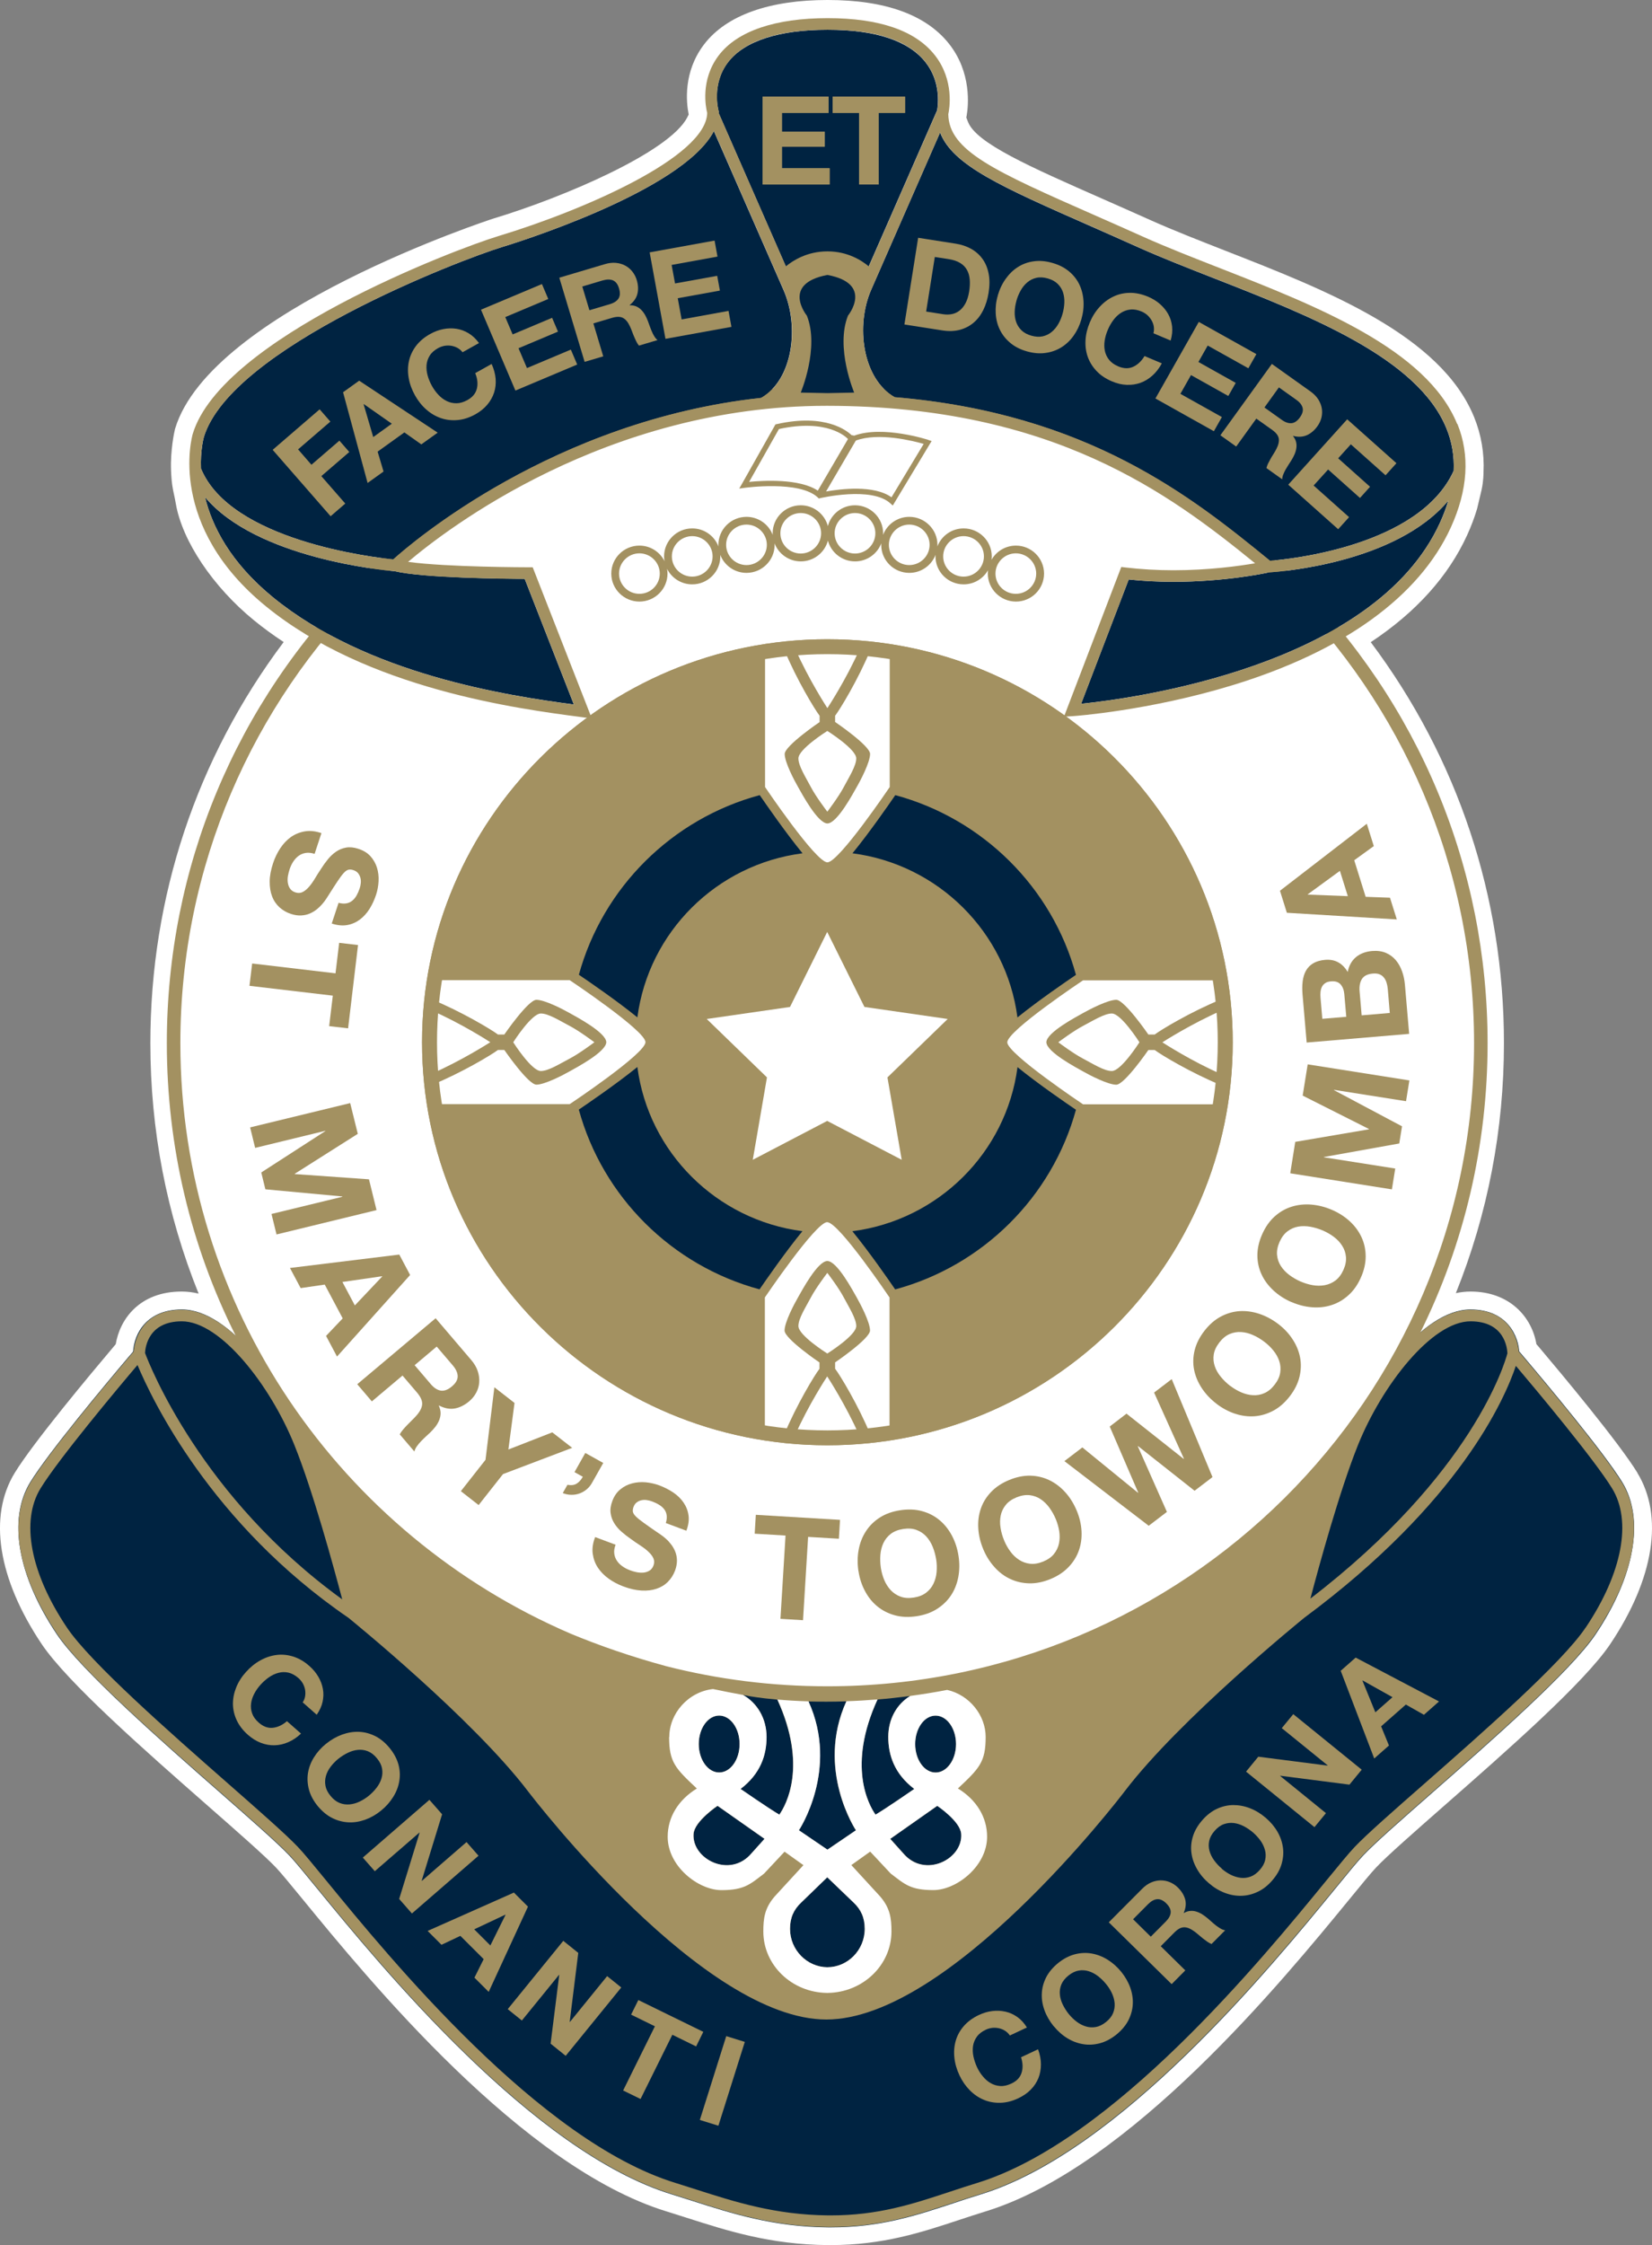
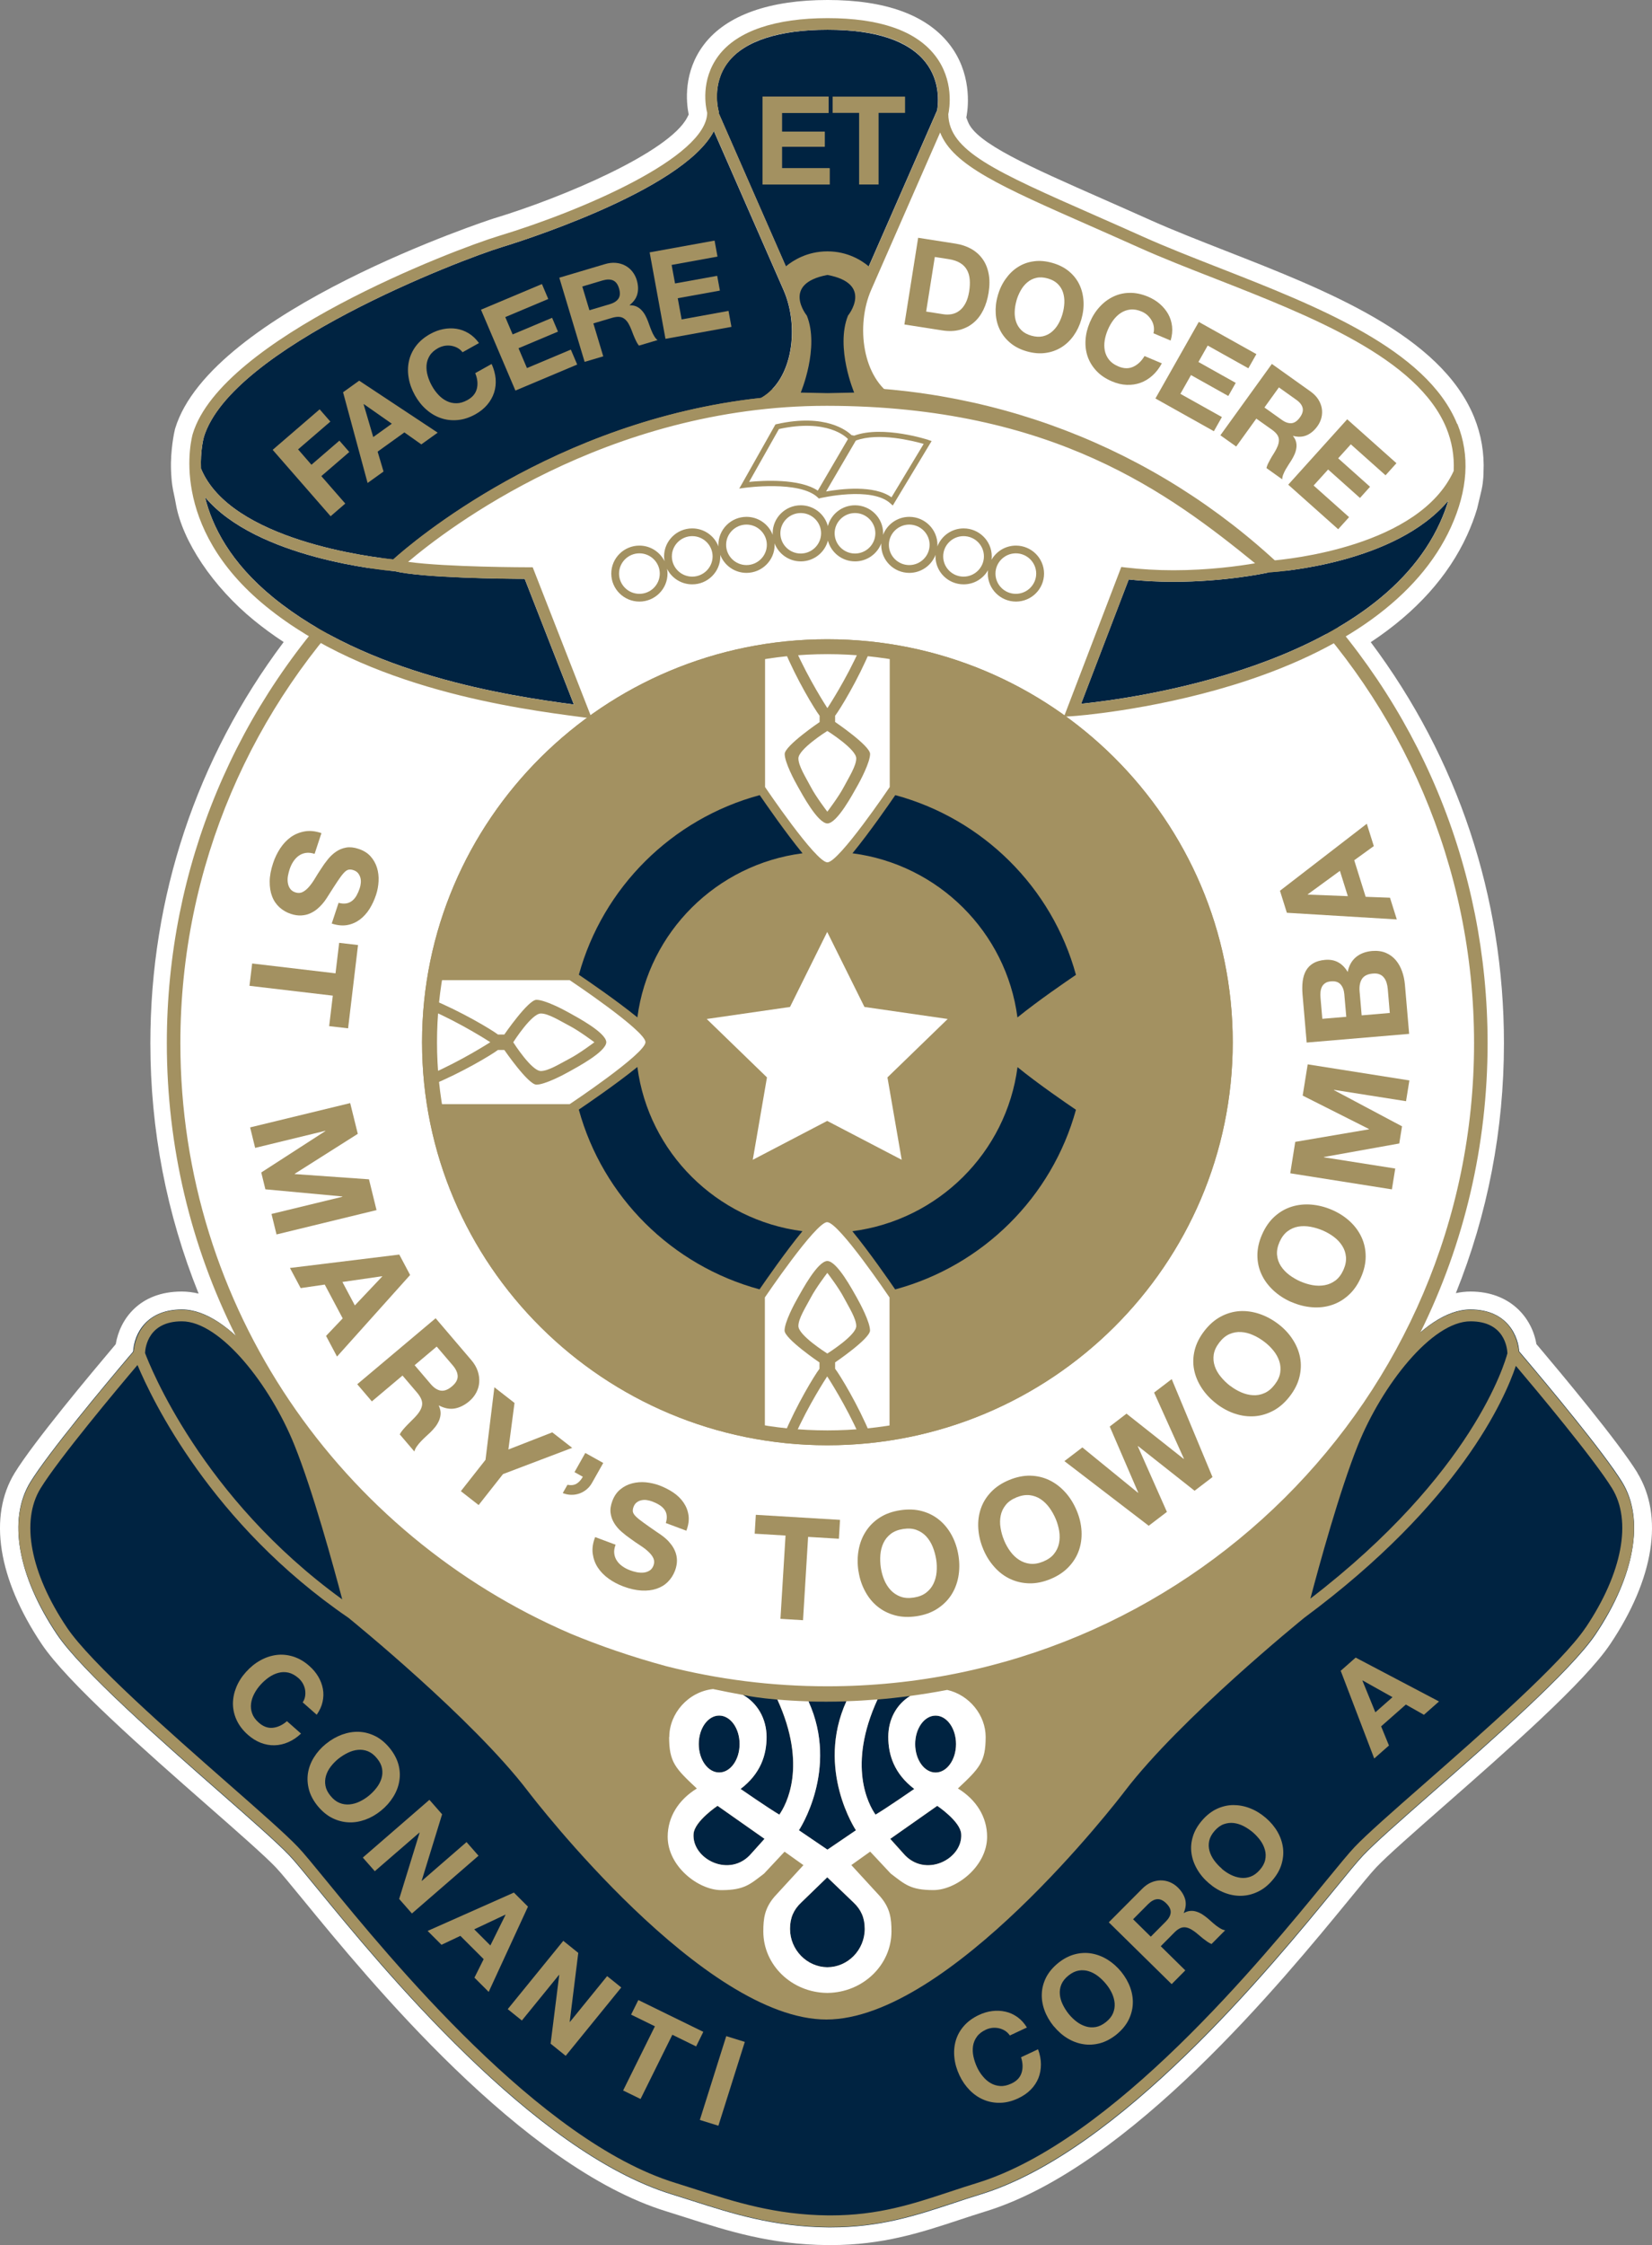
<svg xmlns="http://www.w3.org/2000/svg" height="142" viewBox="0 0 104.561 142" width="104.561">
  <rect x="0" y="0" width="104.561" height="142" fill="#808080" stroke="none" />
  <g transform="translate(-42.702)">
    <path d="m135.996 65.979c0 22.466-18.329 40.677-40.941 40.677s-40.941-18.211-40.941-40.677 18.329-40.677 40.941-40.677 40.941 18.211 40.941 40.677z" fill="#fff" />
    <path d="m146.34 93.152c-1.194-1.939-4.772-6.221-6.254-7.976l-.14-.162c-.277-1.672-1.66-3.325-4.173-3.325-.303 0-.614.034-.925.102 2.02-5.016 3.044-10.333 3.044-15.812 0-9.249-2.915-18.008-8.43-25.362 2.862-1.891 4.916-4.173 6.106-6.782.25-.55.459-1.1.626-1.661 0 0 .253-1.066.284-1.197.125-.561.121-1.108.121-1.108.057-1.205-.144-2.379-.595-3.487-2.119-5.192-9.343-8.021-15.718-10.513-1.69-.663-3.282-1.284-4.7-1.917-1.091-.49-2.111-.938-3.081-1.367-4.654-2.052-8.02-3.532-8.535-4.877l-.107-.275.027-.146c.102-.599.318-2.693-1.114-4.508-1.452-1.841-4.041-2.779-7.694-2.779-3.654 0-6.402.949-7.823 2.817-1.315 1.732-1.126 3.641-.967 4.428l-.094.185c-1.137 2.199-7.85 5.061-12.254 6.39-.178.053-17.901 5.844-20.156 13.285l-.011.038c-.046.166-.292 1.344-.251 2.561.031.847.106 1.193.194 1.596.034.159.072.332.11.558.409 2.368 2.357 5.268 4.961 7.388.58.471 1.19.919 1.865 1.363-5.519 7.355-8.437 16.117-8.437 25.37 0 5.49 1.027 10.815 3.055 15.842-.36-.087-.717-.132-1.069-.132-2.687 0-3.919 1.766-4.177 3.329l-.091.109c-1.493 1.766-5.102 6.078-6.299 8.025-1.691 2.749-1.073 6.699 1.705 10.838 1.634 2.432 6.554 6.751 10.511 10.223l.03.027c1.842 1.615 3.585 3.144 4.283 3.878.326.343.936 1.089 1.713 2.034 4.146 5.061 13.857 16.912 23.006 19.717.417.128.838.264 1.277.403 2.612.836 5.31 1.698 8.941 1.728h.167c3.317 0 5.746-.802 8.096-1.577l.057-.019c.549-.181 1.099-.362 1.66-.535 9.149-2.805 18.856-14.656 23.006-19.717.773-.945 1.384-1.691 1.71-2.034.697-.738 2.444-2.267 4.29-3.89l.03-.026c3.953-3.468 8.873-7.784 10.503-10.22 2.774-4.135 3.396-8.085 1.705-10.838z" fill="#fff" />
    <path d="m95.059 25.305c-22.612 0-40.941 18.211-40.941 40.677 0 22.467 18.329 40.677 40.941 40.677s40.941-18.21 40.941-40.677c0-22.466-18.329-40.677-40.941-40.677z" fill="#fff" />
    <path d="m120.726 65.922c0 14.076-11.484 25.49-25.656 25.49-14.171 0-25.655-11.414-25.655-25.49s11.488-25.49 25.655-25.49c14.168 0 25.656 11.414 25.656 25.49z" fill="#a39161" />
    <path d="m124.906 100.921c.52-1.959 1.85-6.839 3.044-9.803 1.387-3.445 4.73-8.295 7.823-8.295 2.361 0 3.055 1.728 3.089 2.749v.109l-.023.105c-.205.787-2.308 7.912-12.739 15.922l-1.762 1.351.565-2.138z" fill="#002341" />
    <path d="m63.915 101.772c-9.066-6.56-12.394-14.992-12.746-15.933l-.053-.143.007-.154c.065-1.254.91-2.719 3.089-2.719 3.093 0 6.436 4.85 7.823 8.295 1.198 2.979 2.54 7.886 3.059 9.855l.538 2.041z" fill="#002341" />
    <path d="m95.123 140.878c-3.46-.03-6.075-.866-8.603-1.675-.436-.14-.864-.275-1.289-.407-8.82-2.704-18.378-14.37-22.46-19.352-.789-.964-1.41-1.725-1.767-2.097-.739-.776-2.422-2.256-4.373-3.966-3.715-3.257-8.778-7.704-10.332-10.016-2.483-3.698-3.112-7.295-1.68-9.622 1.157-1.879 4.719-6.142 6.197-7.889l.804-.945.477 1.145c.922 2.206 4.594 9.851 13.084 15.657l.027.019.022.019c.323.264 7.948 6.462 11.477 11.082 3.737 4.896 12.371 14.156 18.291 14.156 5.921 0 14.555-9.26 18.292-14.156 3.506-4.594 11.154-10.822 11.48-11.086 9.782-7.245 12.542-13.763 13.152-15.59l.428-1.276.872 1.028c1.467 1.732 5.003 5.965 6.155 7.836 1.429 2.324.804 5.92-1.679 9.622-1.55 2.312-6.614 6.755-10.313 9.997-1.971 1.729-3.657 3.209-4.393 3.985-.356.372-.978 1.133-1.766 2.097-4.082 4.982-13.641 16.648-22.46 19.352-.596.181-1.172.373-1.725.557-2.384.787-4.624 1.525-7.747 1.525h-.163z" fill="#002341" />
    <path d="m145.351 93.754c-1.334-2.169-5.837-7.467-6.515-8.261-.053-.573-.432-2.652-3.059-2.652-1.042 0-2.134.554-3.18 1.446 2.786-5.625 4.26-11.854 4.26-18.308 0-11.094-4.347-21.521-12.242-29.365s-18.39-12.163-29.556-12.163c-11.165 0-21.661 4.319-29.555 12.163-7.895 7.844-12.243 18.271-12.243 29.365 0 6.529 1.509 12.829 4.359 18.504-1.114-1.009-2.289-1.642-3.407-1.642-2.631 0-3.006 2.075-3.059 2.652-.678.794-5.181 6.092-6.515 8.261-1.448 2.35-.834 5.849 1.679 9.595 1.55 2.313 6.417 6.583 10.328 10.013 1.956 1.714 3.642 3.194 4.378 3.969.352.369.977 1.13 1.766 2.098 4.078 4.978 13.633 16.64 22.445 19.344.428.132.857.268 1.289.407 2.528.81 5.139 1.646 8.596 1.676h.167c3.119 0 5.355-.738 7.724-1.522.565-.184 1.145-.376 1.744-.561 8.812-2.704 18.367-14.366 22.449-19.344.792-.968 1.417-1.729 1.766-2.098.735-.772 2.422-2.255 4.377-3.969 3.912-3.43 8.775-7.7 10.329-10.013 2.513-3.746 3.127-7.245 1.679-9.595zm-9.574-10.182c2.157 0 2.32 1.691 2.335 2.022-.156.588-2.176 7.611-12.47 15.515.546-2.068 1.846-6.816 3.013-9.716 1.516-3.762 4.67-7.821 7.122-7.821zm-40.718-58.27c22.612 0 40.942 18.211 40.942 40.677s-18.33 40.677-40.942 40.677c-3.513 0-6.924-.441-10.18-1.269-2.195-.595-4.211-1.292-6.053-2.056-14.535-6.244-24.708-20.618-24.708-37.352 0-22.466 18.329-40.677 40.941-40.677zm-40.846 58.27c2.452 0 5.605 4.059 7.121 7.821 1.179 2.922 2.491 7.728 3.029 9.765-8.926-6.455-12.197-14.826-12.481-15.583.019-.38.223-2.003 2.331-2.003zm88.849 19.371c-1.497 2.233-6.531 6.646-10.203 9.87-1.968 1.724-3.666 3.215-4.424 4.014-.367.388-.97 1.122-1.804 2.139-4.036 4.929-13.493 16.471-22.093 19.107-.606.184-1.19.38-1.754.565-2.312.764-4.492 1.483-7.494 1.483h-.159c-3.343-.03-5.901-.847-8.376-1.641-.436-.14-.868-.279-1.296-.411-8.6-2.636-18.057-14.178-22.093-19.107-.834-1.017-1.433-1.751-1.804-2.139-.758-.798-2.456-2.289-4.423-4.014-3.673-3.224-8.703-7.637-10.203-9.87-2.316-3.449-2.938-6.741-1.664-8.808 1.156-1.879 4.9-6.345 6.132-7.795.914 2.18 4.658 10.043 13.353 15.989.254.207 7.872 6.394 11.351 10.955.452.591 11.128 14.452 18.898 14.452s18.447-13.861 18.894-14.452c3.498-4.583 11.185-10.819 11.356-10.959 9.839-7.283 12.693-13.85 13.39-15.932 1.274 1.502 4.943 5.885 6.087 7.742 1.274 2.067.648 5.362-1.664 8.808z" fill="#a39161" />
    <path d="m95.059 58.944 2.357 4.745 5.269.761-3.813 3.694.902 5.212-4.715-2.459-4.711 2.459.898-5.212-3.813-3.694 5.272-.761z" fill="#fff" />
    <path d="m101.919 112.108c.713 0 1.293-.806 1.293-1.8s-.58-1.8-1.293-1.8c-.712 0-1.292.806-1.292 1.8s.58 1.8 1.292 1.8z" fill="#002341" />
    <path d="m91.216 109.864c0 1.152-.379 2.323-1.645 3.287 0 0 1.751 1.213 2.452 1.627.436-.617 1.797-3.088-.121-7.279-1.126-.098-1.759-.218-1.759-.218-.144-.023-.28-.049-.424-.076.909.509 1.493 1.465 1.493 2.659z" fill="#002341" />
    <path d="m103.541 115.983c-.06-.794-1.516-1.766-1.516-1.766l-2.971 2.086.822.915c1.361 1.616 3.794.366 3.669-1.239z" fill="#002341" />
    <path d="m93.266 115.768 1.789 1.217h.031l1.788-1.217s-2.565-3.848-.602-8.16c-.883.03-1.687.027-2.403.008 1.959 4.308-.607 8.152-.607 8.152z" fill="#002341" />
    <path d="m98.117 114.778c.702-.414 2.453-1.627 2.453-1.627-1.262-.964-1.645-2.135-1.645-3.287s.538-2.075 1.387-2.595c-.716.094-1.41.17-2.069.223-1.926 4.194-.561 6.669-.126 7.286z" fill="#002341" />
    <path d="m92.705 121.997c0 1.333 1.073 2.421 2.365 2.429 1.293-.004 2.365-1.092 2.365-2.429 0-.7-.235-1.216-.697-1.653l-1.675-1.608-1.66 1.608c-.459.437-.698.953-.698 1.653z" fill="#002341" />
    <path d="m86.603 115.983c-.129 1.604 2.308 2.851 3.669 1.239l.822-.915-2.971-2.086s-1.456.971-1.516 1.766z" fill="#002341" />
    <path d="m88.221 112.108c.713 0 1.293-.806 1.293-1.8s-.58-1.8-1.293-1.8c-.712 0-1.292.806-1.292 1.8s.58 1.8 1.292 1.8z" fill="#002341" />
    <path d="m85.053 109.864c0 1.593.394 1.984 1.755 3.257-1.168.716-1.846 1.808-1.846 3.054 0 1.868 1.941 3.374 3.4 3.374s1.819-.376 2.698-1.043l1.3-1.389 1.194.851-1.819 1.98c-.641.742-.72 1.394-.72 2.215 0 2.124 1.796 3.856 4.025 3.886h.03.031c2.224-.034 4.025-1.766 4.025-3.89 0-.821-.08-1.472-.72-2.214l-1.82-1.981 1.194-.851 1.3 1.389c.883.671 1.24 1.044 2.699 1.044s3.4-1.507 3.4-3.374c0-1.247-.679-2.339-1.846-3.054 1.357-1.273 1.755-1.669 1.755-3.258 0-1.371-1.027-2.655-2.434-2.975-.807.155-1.588.279-2.342.381-.845.519-1.387 1.449-1.387 2.594s.379 2.324 1.645 3.288c0 0-1.751 1.212-2.452 1.626-.436-.617-1.801-3.091.125-7.286-.69.056-1.35.094-1.968.113-1.963 4.312.603 8.16.603 8.16l-1.789 1.216h-.03l-1.789-1.216s2.566-3.845.606-8.153c-.761-.022-1.421-.064-1.967-.113 1.918 4.192.557 6.658.122 7.279-.702-.414-2.453-1.626-2.453-1.626 1.262-.964 1.645-2.135 1.645-3.288 0-1.152-.587-2.15-1.493-2.658-.648-.117-1.277-.241-1.899-.373-1.577.177-2.767 1.551-2.767 3.031zm16.866-1.352c.713 0 1.293.806 1.293 1.8s-.58 1.8-1.293 1.8c-.712 0-1.292-.806-1.292-1.8s.58-1.8 1.292-1.8zm.102 5.705s1.456.972 1.516 1.766c.129 1.604-2.304 2.851-3.668 1.239l-.823-.915 2.972-2.086zm-6.958 4.519 1.675 1.608c.459.437.697.953.697 1.653 0 1.337-1.072 2.425-2.365 2.429-1.288-.008-2.365-1.096-2.365-2.429 0-.7.235-1.216.698-1.653zm-3.972-2.433-.823.915c-1.36 1.616-3.794.366-3.669-1.239.065-.794 1.516-1.766 1.516-1.766l2.972 2.087zm-2.87-7.795c.713 0 1.293.806 1.293 1.8s-.58 1.8-1.293 1.8c-.712 0-1.292-.806-1.292-1.8s.58-1.8 1.292-1.8z" fill="#fff" />
    <path d="m67.66 36.124c-.644-.052-8.736-.802-11.985-4.688.451 1.849 1.604 4.142 4.317 6.353 5.962 4.858 14.744 6.202 19.031 6.77l-3.112-7.949c-1.224-.004-6.44-.053-8.251-.489z" fill="#002341" />
    <path d="m134.374 31.658c-3.339 3.988-10.756 4.508-11.355 4.545-.307.068-2.828.595-6.053.595-.974 0-1.922-.049-2.824-.146l-3.013 7.862c3.18-.324 18.553-2.334 22.715-11.455.216-.478.394-.945.526-1.397z" fill="#002341" />
-     <path d="m102.203 8.379-4.362 9.949c-.993 2.263-.561 5.622 1.486 6.793 12.242 1.028 18.829 6.326 23.76 10.348 1.171-.09 9.449-.907 11.621-5.686.045-.938-.106-1.834-.459-2.693-1.812-4.443-8.638-7.113-14.66-9.47-1.71-.671-3.328-1.303-4.78-1.951-1.099-.493-2.122-.945-3.07-1.363-5.677-2.5-8.74-3.852-9.536-5.924z" fill="#002341" />
    <path d="m55.603 27.652c-.022.079-.223.828-.182 1.98 1.869 4.557 10.867 5.622 12.167 5.75 1.148-1.035 10.169-8.789 23.283-10.216 2.027-1.148 2.429-4.522 1.429-6.808l-4.416-10.07c-1.986 3.845-12.879 7.178-13.391 7.332-2.607.791-17.173 6.357-18.893 12.032z" fill="#002341" />
    <path d="m98.049 25.031c-1.584-1.702-1.838-4.813-.883-6.993l4.852-11.064c.068-.41.219-1.826-.736-3.035-1.076-1.363-3.161-2.056-6.2-2.056-3.04 0-5.265.697-6.311 2.067-1.054 1.386-.599 3.028-.595 3.047l.015.045v.049.071l4.779 10.902c.963 2.196.785 5.268-.784 6.982.921-.068 1.861-.106 2.824-.106h.049c1.035 0 2.028.034 2.99.091z" fill="#002341" />
    <path d="m134.931 26.815c-1.929-4.733-8.91-7.467-15.069-9.877-1.702-.667-3.309-1.295-4.749-1.939-1.099-.494-2.127-.946-3.074-1.364-6.36-2.801-9.282-4.089-9.316-6.412.072-.328.394-2.143-.849-3.728-1.221-1.556-3.506-2.347-6.789-2.347-3.282 0-5.715.799-6.901 2.369-1.168 1.548-.808 3.288-.721 3.623-.049 2.798-7.891 6.179-13.178 7.78-2.824.854-17.548 6.462-19.383 12.521-.068.233-1.603 5.829 4.632 10.909 6.424 5.234 15.949 6.48 20.012 7.011l.614.079-3.741-9.56h-.25c-.057 0-5.212-.004-7.637-.343 2.414-2.049 12.549-9.87 26.485-9.87h.049c14.331.019 21.722 5.614 27.074 9.96-1.009.173-2.926.441-5.163.441-1.049 0-2.065-.061-3.02-.173l-.285-.034-3.627 9.47.573-.037c.045 0 4.809-.339 10.093-1.955 7.042-2.154 11.821-5.607 13.819-9.979 1.08-2.368 1.22-4.571.417-6.545zm-46.152-22.865c1.042-1.371 3.164-2.067 6.31-2.067s5.128.693 6.201 2.056c.955 1.209.807 2.625.735 3.035l-4.332 9.877c-.443-.372-1.334-.952-2.619-.952s-2.179.576-2.63.945l-4.245-9.682c0-.022 0-.045 0-.071v-.049l-.015-.045c-.004-.015-.459-1.661.595-3.047zm-12.864 32.664 3.112 7.949c-4.287-.569-13.065-1.913-19.031-6.771-2.714-2.21-3.866-4.503-4.317-6.352 3.248 3.882 11.34 4.631 11.985 4.688 1.811.437 7.023.486 8.251.49zm14.96-11.448c-13.118 1.427-22.135 9.181-23.283 10.216-1.3-.131-10.298-1.197-12.167-5.75-.045-1.152.159-1.902.182-1.981 1.721-5.671 16.283-11.24 18.894-12.031.508-.154 11.401-3.491 13.391-7.332l4.415 10.07c1.001 2.285.599 5.663-1.429 6.808zm42.972 7.893c-4.161 9.121-19.534 11.135-22.714 11.455l3.013-7.863c.902.098 1.85.147 2.824.147 3.229 0 5.746-.527 6.053-.595.595-.034 8.016-.557 11.355-4.545-.136.456-.311.919-.527 1.397zm.865-3.276c-2.172 4.775-10.45 5.596-11.621 5.686-4.931-4.022-11.518-9.316-23.761-10.348-2.046-1.168-2.478-4.53-1.485-6.793l4.362-9.949c.8 2.074 3.859 3.423 9.536 5.923.948.418 1.971.87 3.07 1.363 1.456.652 3.07 1.284 4.78 1.951 6.022 2.357 12.844 5.027 14.66 9.471.349.862.5 1.754.459 2.692z" fill="#a39161" />
    <path d="m93.384 24.831s1.201-2.839.386-4.869c0 0-1.648-2.018 1.304-2.572 2.949.554 1.3 2.572 1.3 2.572-.811 2.03.391 4.869.391 4.869l-1.691.034z" fill="#002341" />
    <path d="m101.468 27.825s-2.873-.942-4.7-.271l-.174-.034c-.246-.245-1.618-1.397-4.738-.693l-.076.019-.034.064-2.084 3.694-.171.297.337-.045s3.48-.489 4.636.61l.064.064.088-.023s3.236-.764 4.438.328l.155.14.106-.177 2.244-3.725.11-.177-.205-.067zm-11.351 2.654 1.887-3.343c3.059-.667 4.253.504 4.37.632l-1.91 3.265c-1.156-.779-3.483-.64-4.347-.554zm9.013.976c-1.1-.795-3.222-.531-4.143-.369l1.884-3.22c1.436-.535 3.619.019 4.294.211l-2.035 3.374z" fill="#a39161" />
    <path d="m107.006 34.509c-.664 0-1.24.361-1.547.896.008-.072.015-.143.015-.215 0-.975-.799-1.769-1.781-1.769-.758 0-1.406.474-1.66 1.141 0-.034.004-.068.004-.102 0-.975-.8-1.77-1.782-1.77-.758 0-1.406.474-1.66 1.141 0-.034.004-.068.004-.102 0-.975-.8-1.77-1.781-1.77-.823 0-1.517.558-1.717 1.315-.201-.757-.895-1.315-1.717-1.315-.982 0-1.778.795-1.778 1.77 0 .034 0 .068.004.102-.254-.667-.902-1.141-1.66-1.141-.982 0-1.778.795-1.778 1.77 0 .034 0 .068.004.102-.254-.667-.902-1.141-1.66-1.141-.982 0-1.782.794-1.782 1.769 0 .106.012.208.031.305-.292-.583-.895-.986-1.592-.986-.982 0-1.781.794-1.781 1.77 0 .975.799 1.77 1.781 1.77s1.778-.795 1.778-1.77c0-.106-.012-.207-.031-.305.292.583.895.986 1.596.986.981 0 1.777-.794 1.777-1.766 0-.034 0-.068-.003-.101.254.666.902 1.141 1.66 1.141.981 0 1.781-.795 1.781-1.767 0-.033 0-.067-.004-.101.254.666.902 1.141 1.66 1.141.823 0 1.516-.558 1.717-1.314.201.756.895 1.314 1.717 1.314.758 0 1.406-.475 1.66-1.141 0 .034-.003.068-.003.101 0 .976.799 1.767 1.777 1.767.758 0 1.406-.475 1.66-1.141 0 .033-.003.067-.003.101 0 .976.799 1.766 1.781 1.766.663 0 1.239-.361 1.546-.896-.007.072-.015.143-.015.215 0 .975.8 1.77 1.782 1.77.981 0 1.777-.795 1.777-1.77 0-.976-.8-1.77-1.777-1.77zm-23.833 3.05c-.713 0-1.289-.576-1.289-1.28s.58-1.281 1.289-1.281 1.289.577 1.289 1.281-.58 1.28-1.289 1.28zm3.343-1.088c-.713 0-1.289-.576-1.289-1.281 0-.704.58-1.28 1.289-1.28s1.289.576 1.289 1.28c0 .705-.58 1.281-1.289 1.281zm3.434-.731c-.709 0-1.289-.576-1.289-1.28s.58-1.28 1.289-1.28c.708 0 1.288.576 1.288 1.28s-.58 1.28-1.288 1.28zm3.434-.73c-.713 0-1.289-.576-1.289-1.281 0-.704.58-1.28 1.289-1.28.708 0 1.288.576 1.288 1.28 0 .705-.58 1.281-1.288 1.281zm3.434 0c-.709 0-1.289-.576-1.289-1.281 0-.704.58-1.28 1.289-1.28.708 0 1.288.576 1.288 1.28 0 .705-.58 1.281-1.288 1.281zm3.433.73c-.708 0-1.288-.576-1.288-1.28s.58-1.28 1.288-1.28c.709 0 1.289.576 1.289 1.28s-.58 1.28-1.289 1.28zm3.438.731c-.712 0-1.289-.576-1.289-1.281 0-.704.577-1.28 1.289-1.28.713 0 1.289.576 1.289 1.28 0 .705-.58 1.281-1.289 1.281zm3.309 1.088c-.713 0-1.289-.576-1.289-1.28s.58-1.281 1.289-1.281 1.289.577 1.289 1.281-.58 1.28-1.289 1.28z" fill="#a39161" />
    <path d="m79.341 61.652c.561.38 2.377 1.619 3.703 2.696.709-5.4 5.014-9.678 10.453-10.378-1.084-1.322-2.331-3.129-2.71-3.679-5.556 1.498-9.93 5.844-11.446 11.361z" fill="#002341" />
    <path d="m107.1 64.352c1.327-1.077 3.146-2.316 3.703-2.693-1.508-5.52-5.878-9.866-11.435-11.368-.382.557-1.629 2.361-2.71 3.679 5.435.704 9.737 4.982 10.442 10.382z" fill="#002341" />
    <path d="m83.04 67.489c-1.326 1.073-3.146 2.316-3.703 2.692 1.513 5.521 5.883 9.866 11.439 11.369.383-.554 1.63-2.361 2.714-3.679-5.435-.704-9.741-4.982-10.446-10.382z" fill="#002341" />
    <path d="m96.651 77.874c1.08 1.318 2.331 3.126 2.71 3.68 5.552-1.499 9.926-5.845 11.442-11.362-.561-.38-2.376-1.619-3.699-2.696-.709 5.4-5.014 9.674-10.45 10.378z" fill="#002341" />
    <path d="m91.125 41.155v.015 8.609s3.21 4.759 3.945 4.763c.728 0 3.946-4.763 3.946-4.763v-8.627s-3.214-.189-3.946-.189c-.731 0-3.945.189-3.945.189z" fill="#fff" />
    <path d="m95.059 77.298c-.724 0-3.946 4.764-3.946 4.764v8.627s3.214.188 3.946.188c.731 0 3.945-.188 3.945-.188v-.015-8.608s-3.21-4.764-3.945-4.764z" fill="#fff" />
    <path d="m78.761 61.995h-8.683s-.19 3.193-.19 3.92c0 .726.19 3.92.19 3.92h.019 8.664s4.795-3.19 4.795-3.92c0-.723-4.795-3.92-4.795-3.92z" fill="#fff" />
-     <path d="m119.93 62.006h-.015-8.665s-4.794 3.189-4.794 3.92c0 .719 4.794 3.92 4.794 3.92h8.684s.189-3.193.189-3.92-.189-3.92-.189-3.92z" fill="#fff" />
    <g fill="#a39161">
      <path d="m95.559 45.67v-.399c.307-.399 1.471-2.305 2.244-4.184l-.69-.037c-.853 1.928-1.982 3.645-2.043 3.739-.06-.094-1.178-1.811-2.031-3.739l-.701.037c.773 1.879 1.933 3.785 2.24 4.184v.399s-2.21 1.499-2.21 2.019c0 .519.599 1.66.849 2.093.246.43 1.228 2.275 1.85 2.301h.007.004c.621-.026 1.603-1.875 1.849-2.304.251-.433.846-1.574.846-2.094s-2.21-2.018-2.21-2.018zm.546 4.116c-.315.595-.978 1.473-1.038 1.552-.061-.079-.728-.957-1.039-1.552-.33-.625-.796-1.352-.792-1.822.007-.58 1.759-1.687 1.831-1.733.072.046 1.823 1.153 1.83 1.733.004.47-.462 1.197-.792 1.822z" />
      <path d="m97.799 90.753c-.773-1.879-1.933-3.784-2.24-4.183v-.4s2.21-1.498 2.21-2.018-.599-1.661-.845-2.094c-.247-.429-1.228-2.278-1.85-2.301 0 0-.004 0-.008 0 0 0 0 0-.007 0-.622.027-1.603 1.876-1.85 2.305-.25.433-.849 1.574-.849 2.094 0 .519 2.21 2.018 2.21 2.018v.399c-.307.399-1.467 2.305-2.244 4.184l.69.038c.853-1.928 1.982-3.646 2.043-3.74.06.094 1.179 1.812 2.031 3.74l.702-.038zm-4.563-6.876c-.008-.471.462-1.197.792-1.819.314-.595.978-1.472 1.038-1.551.061.079.728.956 1.039 1.551.33.622.796 1.352.792 1.819-.007.58-1.759 1.687-1.831 1.732-.072-.045-1.823-1.152-1.83-1.732z" />
      <path d="m81.077 65.915c-.027-.618-1.884-1.593-2.316-1.838-.436-.249-1.584-.84-2.107-.84s-2.032 2.196-2.032 2.196h-.401c-.402-.305-2.32-1.458-4.211-2.23l-.038.686c1.94.847 3.669 1.969 3.763 2.029-.094.061-1.823 1.168-3.763 2.019l.038.696c1.891-.768 3.809-1.92 4.211-2.225h.401s1.509 2.195 2.032 2.195 1.671-.595 2.107-.843c.432-.245 2.289-1.22 2.316-1.838 0 0 0-.004 0-.007zm-4.146 1.826c-.584-.007-1.698-1.747-1.744-1.819.046-.071 1.16-1.811 1.744-1.819.473-.007 1.205.46 1.83.787.599.313 1.482.972 1.562 1.032-.08.06-.963.719-1.562 1.032-.625.328-1.36.791-1.83.787z" />
      <path d="m120.036 63.904-.038-.697c-1.891.768-3.809 1.921-4.211 2.226h-.401s-1.509-2.196-2.032-2.196-1.671.595-2.107.84c-.432.245-2.293 1.22-2.316 1.838v.003.008c.026.618 1.884 1.593 2.316 1.838.436.248 1.584.843 2.107.843s2.032-2.195 2.032-2.195h.401c.402.305 2.32 1.457 4.211 2.229l.038-.685c-1.94-.848-3.669-1.97-3.764-2.03.095-.06 1.824-1.167 3.764-2.018zm-6.959 3.837c-.473.008-1.205-.459-1.83-.787-.599-.313-1.482-.972-1.562-1.032.08-.06.967-.719 1.562-1.032.625-.327 1.36-.79 1.83-.787.584.008 1.698 1.748 1.744 1.819-.046.072-1.16 1.811-1.744 1.819z" />
      <path d="m95.07 41.374c13.626 0 24.708 11.01 24.708 24.548s-11.082 24.549-24.708 24.549c-13.625 0-24.708-11.011-24.708-24.549s11.083-24.548 24.708-24.548zm0-.942c-14.167 0-25.655 11.414-25.655 25.49s11.488 25.49 25.655 25.49c14.168 0 25.656-11.414 25.656-25.49s-11.484-25.49-25.656-25.49z" />
      <path d="m59.962 28.45 2.972-2.561.678.776-2.043 1.758.845.972 1.77-1.525.626.719-1.77 1.525 1.516 1.736-.929.802-3.665-4.198z" />
      <path d="m64.412 24.812 1.023-.734 4.969 3.287-1.035.742-1.072-.757-1.694 1.216.375 1.258-1.009.723-1.554-5.739zm1.914 2.832 1.175-.844-1.774-1.242-.011.011z" />
      <path d="m71.973 22.274c-.087-.113-.189-.199-.311-.267-.121-.068-.25-.109-.39-.136-.14-.022-.28-.022-.424 0-.145.027-.285.076-.417.147-.243.136-.421.294-.535.482s-.182.388-.197.603c-.015.214.008.433.072.658.065.227.155.445.277.659.113.204.25.388.405.554.156.166.33.298.523.392.19.094.398.143.618.139.22 0 .451-.068.694-.203.33-.181.527-.426.599-.731s.034-.629-.106-.971l1.038-.58c.144.32.227.632.254.937.023.309-.008.599-.099.878-.091.275-.235.531-.432.764-.197.234-.447.433-.746.603-.379.211-.751.331-1.122.365-.372.034-.72-.004-1.054-.117s-.641-.29-.925-.538c-.284-.245-.523-.546-.72-.893-.201-.357-.337-.723-.402-1.095-.068-.373-.064-.735.012-1.077.075-.347.223-.667.443-.961.224-.297.523-.55.898-.76.27-.151.546-.253.827-.309.284-.057.561-.064.834-.023.272.042.53.136.777.286.246.147.462.354.655.618l-1.038.58z" />
      <path d="m73.152 19.585 3.851-1.619.401.945-2.721 1.145.466 1.096 2.498-1.051.371.874-2.497 1.051.534 1.254 2.778-1.168.402.945-3.911 1.646-2.18-5.118z" />
      <path d="m78.106 17.563 2.888-.858c.238-.072.47-.098.682-.079.216.018.413.075.591.169s.33.218.455.377c.125.158.22.335.28.534.095.313.11.603.046.87-.065.268-.227.509-.493.716v.015c.163 0 .3.022.421.075s.227.128.322.226.174.207.243.331c.068.125.125.253.174.381.03.083.064.18.106.293s.083.226.133.339c.045.113.102.223.163.32.06.102.129.181.204.238l-1.178.35c-.061-.075-.114-.158-.163-.256-.05-.098-.095-.2-.14-.305-.046-.109-.092-.219-.133-.335-.042-.113-.087-.223-.133-.32-.121-.268-.269-.445-.44-.535-.17-.091-.401-.091-.697-.004l-1.179.35.626 2.083-1.179.35-1.603-5.325zm1.902 2.06 1.293-.384c.265-.079.447-.2.549-.358.103-.162.114-.373.031-.644-.076-.26-.205-.425-.376-.501-.174-.075-.39-.075-.655 0l-1.293.385.451 1.498z" />
      <path d="m83.814 15.963 4.116-.746.185 1.013-2.903.527.216 1.171 2.668-.482.171.934-2.668.482.246 1.341 2.968-.539.185 1.01-4.176.757-1.001-5.468z" />
      <path d="m100.816 15.04 2.384.373c.357.056.679.166.967.324.288.162.527.373.716.632.19.26.319.569.391.927.072.357.072.764 0 1.22-.065.399-.175.761-.33 1.081-.159.323-.36.591-.607.802-.246.214-.538.365-.871.459-.334.09-.713.106-1.137.038l-2.384-.373.871-5.49zm.504 4.666 1.084.169c.175.027.349.027.523-.003.175-.031.338-.102.486-.211.151-.109.28-.264.39-.463.11-.2.189-.449.239-.75.045-.275.057-.531.038-.761-.019-.233-.076-.436-.175-.613-.098-.177-.242-.328-.432-.441-.189-.117-.436-.199-.735-.245l-.868-.135-.55 3.46z" />
      <path d="m105.853 18.693c.114-.396.281-.746.501-1.054.22-.309.477-.562.777-.75.299-.192.633-.312 1-.361.368-.053.762-.019 1.179.101.417.117.769.298 1.054.535.284.237.504.516.655.832.152.32.239.667.262 1.047s-.023.764-.137 1.16c-.109.384-.276.731-.492 1.032-.216.305-.478.55-.773.734-.3.184-.633.305-1.001.354-.368.053-.758.019-1.175-.098s-.769-.297-1.054-.535c-.284-.237-.504-.512-.659-.828-.156-.313-.243-.659-.265-1.032-.023-.373.018-.753.132-1.137zm1.183.335c-.064.226-.102.452-.11.678s.019.44.087.644c.068.203.178.38.334.534.155.155.367.272.633.347.265.075.508.087.72.041.216-.049.405-.143.568-.278.163-.136.304-.302.417-.501.114-.196.201-.407.266-.633.068-.233.106-.467.117-.704.011-.233-.019-.456-.083-.659-.065-.203-.178-.384-.334-.538-.155-.155-.367-.272-.633-.347-.265-.075-.508-.09-.724-.038-.216.049-.405.144-.568.283-.167.139-.307.312-.421.516-.114.203-.208.425-.273.659z" />
      <path d="m115.708 21.076c.038-.135.041-.274.023-.41-.019-.135-.065-.267-.133-.388-.068-.12-.156-.233-.262-.335-.106-.098-.231-.177-.371-.237-.254-.109-.493-.151-.713-.128-.219.022-.42.094-.602.211-.182.116-.341.271-.482.459-.14.188-.257.395-.352.621-.091.215-.156.433-.193.659-.035.226-.035.441.007.652.042.207.129.399.265.572.137.174.33.313.588.422.345.147.663.154.947.023.285-.132.524-.358.713-.678l1.095.463c-.166.309-.363.565-.595.772-.231.207-.481.361-.758.459-.273.098-.564.14-.871.128-.307-.011-.618-.086-.937-.222-.398-.169-.724-.388-.977-.659-.254-.271-.436-.568-.554-.9-.114-.331-.159-.681-.136-1.054.022-.373.113-.742.269-1.111.159-.377.367-.708.625-.987.258-.282.546-.497.864-.647.323-.155.667-.234 1.039-.238.371-.007.758.076 1.156.241.284.121.534.271.75.46.216.188.394.403.527.64s.216.501.247.783c.03.283 0 .58-.091.893l-1.096-.464z" />
      <path d="m118.577 20.361 3.646 2.037-.508.896-2.573-1.438-.588 1.039 2.361 1.322-.469.829-2.362-1.322-.671 1.186 2.627 1.469-.508.896-3.699-2.071z" />
      <path d="m123.205 23.02 2.448 1.743c.205.147.364.309.482.49.113.181.193.369.227.568.034.196.026.392-.019.588-.049.196-.133.376-.254.546-.193.267-.413.456-.667.569s-.542.131-.868.048l-.011.012c.098.12.163.245.193.373s.038.256.015.391c-.019.132-.057.264-.114.392-.056.128-.121.252-.197.373-.045.075-.106.161-.17.263-.065.102-.129.204-.19.309-.06.105-.113.215-.155.324-.046.109-.065.211-.065.309l-1-.712c.023-.094.057-.188.102-.286.049-.098.102-.196.159-.298.057-.101.118-.207.186-.309.064-.105.125-.203.174-.301.137-.26.19-.486.16-.674-.031-.188-.171-.373-.421-.55l-1.001-.711-1.273 1.766-1.001-.712 3.26-4.515zm-.474 2.752 1.095.78c.224.162.432.23.622.215.189-.019.368-.14.531-.369.159-.219.216-.418.17-.603-.045-.181-.178-.354-.405-.512l-1.096-.78-.917 1.273z" />
      <path d="m127.973 26.522 3.115 2.775-.69.765-2.198-1.959-.8.885 2.017 1.8-.637.708-2.016-1.8-.918 1.013 2.244 2-.69.764-3.161-2.817 3.734-4.138z" />
      <path d="m90.962 6.112h4.184v1.028h-2.952v1.19h2.71v.949h-2.71v1.363h3.017v1.028h-4.245v-5.558z" />
      <path d="m97.079 7.14h-1.675v-1.028h4.582v1.028h-1.675v4.53h-1.232z" />
      <path d="m62.619 54.008c-.209-.068-.398-.087-.565-.061-.171.027-.318.087-.451.185-.129.094-.242.215-.341.365-.099.151-.174.316-.235.501-.038.12-.072.252-.099.395-.026.143-.03.287-.011.426s.064.267.14.38.19.196.345.245c.167.053.322.045.459-.026.14-.072.273-.181.402-.332.128-.147.253-.324.375-.527.121-.203.25-.407.386-.61.133-.211.277-.41.433-.602.155-.193.329-.351.519-.482.189-.129.398-.215.633-.257.231-.041.492-.015.78.08.319.105.573.259.762.47.19.211.326.452.41.719.083.268.117.554.102.855-.015.302-.068.588-.159.863-.106.323-.243.617-.413.892-.171.271-.376.497-.611.674-.238.177-.504.294-.799.347-.296.052-.622.022-.982-.095l.432-1.31c.19.049.356.06.497.034.144-.026.265-.083.371-.17.106-.086.197-.195.273-.331s.14-.282.193-.441c.038-.109.061-.222.072-.338.012-.117.004-.23-.023-.336-.03-.109-.079-.203-.147-.293-.072-.087-.171-.151-.296-.192-.121-.042-.227-.049-.318-.027-.091.023-.19.091-.292.204-.106.113-.231.282-.375.497-.144.214-.33.501-.554.855-.041.067-.098.158-.17.267s-.156.226-.258.342c-.099.117-.216.23-.345.336-.133.105-.277.196-.443.267-.163.072-.345.113-.546.124-.201.012-.413-.019-.645-.094-.284-.09-.526-.233-.735-.422-.204-.188-.364-.418-.466-.692-.106-.272-.155-.584-.152-.938 0-.35.076-.738.213-1.156.11-.339.265-.655.454-.945.194-.29.417-.528.675-.712.258-.181.553-.301.876-.358.326-.056.678-.019 1.057.109l-.432 1.311z" />
      <path d="m63.938 61.562.231-1.929 1.194.14-.629 5.268-1.198-.139.231-1.928-5.275-.622.17-1.412 5.272.622z" />
      <path d="m64.866 69.767.482 1.947-3.991 2.527v.018l4.699.332.478 1.947-6.33 1.54-.318-1.296 4.484-1.088v-.019l-4.871-.452-.261-1.065 4.059-2.621v-.015l-4.446 1.081-.318-1.296 6.33-1.536z" />
      <path d="m67.975 79.351.685 1.291-4.627 5.159-.694-1.306 1.054-1.108-1.137-2.138-1.524.222-.678-1.273 6.917-.847zm-3.601 1.732.788 1.483 1.732-1.83-.007-.015-2.509.362z" />
      <path d="m70.267 83.369 2.271 2.662c.189.222.322.452.401.689.08.237.11.475.095.704-.015.234-.079.452-.189.659s-.258.388-.444.546c-.291.245-.599.399-.913.456-.318.056-.652-.008-.997-.188l-.015.011c.076.166.114.324.114.474 0 .151-.034.302-.091.449-.061.143-.141.282-.239.41-.102.128-.212.252-.33.365-.076.072-.163.155-.269.249-.102.094-.205.196-.303.297-.099.102-.19.211-.269.324-.08.109-.133.222-.159.332l-.925-1.085c.049-.098.117-.196.201-.294.079-.098.17-.192.265-.293.095-.098.193-.2.296-.298.102-.098.197-.196.284-.294.227-.256.352-.493.371-.715s-.087-.467-.318-.742l-.925-1.084-1.94 1.634-.925-1.085 4.972-4.183zm-1.322 2.978 1.015 1.19c.209.245.421.384.641.418s.455-.056.705-.267c.243-.203.364-.414.364-.633 0-.218-.103-.452-.311-.696l-1.016-1.19z" />
      <path d="m73.432 92.327.561-4.583 1.274.991-.387 2.944 2.778-1.084 1.259.979-4.378 1.661-1.543 1.958-1.125-.878 1.561-1.984z" />
      <path d="m79.754 91.902 1.13.629-.683 1.208c-.094.177-.208.328-.352.448-.14.121-.296.211-.462.272-.167.06-.342.09-.524.086-.181 0-.363-.038-.542-.109l.296-.523c.239.045.436.018.584-.076.151-.094.28-.237.39-.433l-.527-.293.686-1.217z" />
      <path d="m81.665 97.701c-.076.203-.107.391-.084.557.019.17.076.32.167.456.087.132.204.252.352.354.144.105.311.188.493.256.118.045.25.083.394.113s.288.041.429.03c.14-.011.269-.053.386-.121.118-.067.205-.18.262-.331.06-.166.056-.316-.008-.459-.064-.144-.174-.279-.318-.415-.144-.135-.315-.267-.516-.395s-.398-.267-.595-.41c-.204-.14-.402-.294-.587-.456-.186-.162-.338-.339-.459-.535s-.201-.407-.231-.64c-.034-.234.004-.49.11-.772.117-.313.288-.557.508-.734.22-.181.466-.305.743-.377.272-.071.56-.094.864-.068.299.031.587.095.86.196.319.121.61.268.879.448.266.181.485.392.652.637s.273.512.315.809c.042.298-.004.622-.137.972l-1.3-.486c.057-.184.076-.35.053-.493-.018-.143-.071-.268-.155-.377-.083-.109-.189-.203-.322-.282-.133-.083-.277-.151-.436-.211-.11-.042-.22-.068-.337-.087-.118-.018-.231-.015-.341.008-.11.022-.209.068-.3.135-.091.068-.159.162-.205.287-.045.12-.056.222-.041.312.019.091.083.192.193.298.11.109.273.241.485.391.212.155.489.35.838.588.068.045.155.105.265.18.11.076.22.166.334.268.113.102.22.222.322.358.102.135.186.286.25.452.064.165.099.346.102.545 0 .2-.038.411-.121.637-.106.279-.258.516-.455.712-.197.199-.436.342-.716.436-.277.095-.595.132-.948.113-.352-.018-.739-.105-1.152-.259-.337-.125-.648-.29-.928-.49-.285-.203-.512-.437-.686-.7-.175-.264-.281-.561-.326-.885-.042-.328.007-.674.155-1.047l1.3.486z" />
      <path d="m92.417 97.121-1.948-.117.072-1.194 5.329.32-.072 1.194-1.948-.117-.322 5.269-1.429-.087.322-5.268z" />
      <path d="m97.037 99.384c-.072-.471-.068-.926.012-1.359.079-.433.231-.825.458-1.171.224-.347.516-.637.88-.87.364-.234.796-.388 1.296-.463.5-.076.959-.057 1.376.056s.784.301 1.103.565c.318.263.58.591.788.979.208.391.349.821.421 1.295.072.46.064.904-.015 1.333-.084.43-.235.814-.459 1.153s-.519.625-.883.858c-.364.234-.796.388-1.293.463-.5.076-.958.057-1.375-.056s-.785-.298-1.103-.557c-.319-.256-.58-.58-.785-.964-.208-.385-.349-.806-.417-1.266zm1.418-.215c.042.268.114.528.216.769.102.244.239.455.409.64.171.181.376.316.614.406.243.091.523.11.842.061.318-.049.58-.151.784-.309.205-.158.36-.346.466-.572.107-.226.175-.467.197-.731.023-.264.016-.531-.026-.798-.046-.279-.118-.546-.22-.799-.102-.252-.242-.474-.409-.659-.171-.184-.375-.32-.618-.41-.243-.091-.519-.109-.841-.06-.319.049-.58.15-.785.308-.205.159-.36.351-.466.577-.106.225-.171.478-.194.749-.022.271-.011.55.031.828z" />
      <path d="m104.936 97.983c-.186-.44-.288-.881-.315-1.322-.026-.44.027-.854.163-1.246.133-.388.349-.738.649-1.051.299-.312.678-.564 1.144-.756s.917-.283 1.349-.272c.433.012.834.11 1.206.29.371.181.705.437 1 .765.296.327.535.715.72 1.156.179.429.281.862.304 1.299.022.437-.034.844-.171 1.228-.136.384-.352.73-.652 1.043-.299.312-.678.565-1.144.757-.467.192-.914.282-1.35.271-.432-.012-.834-.106-1.201-.279-.372-.173-.701-.422-.993-.749-.292-.324-.531-.701-.709-1.13zm1.323-.546c.106.253.235.482.394.697s.341.388.55.523c.208.136.439.219.697.249.254.03.531-.019.83-.139.299-.125.527-.283.686-.486.159-.2.265-.422.315-.667.049-.241.053-.493.015-.757-.042-.263-.114-.516-.216-.768-.11-.263-.247-.504-.406-.727-.163-.222-.349-.403-.557-.542s-.443-.222-.697-.252c-.254-.027-.535.019-.83.139-.3.124-.527.283-.686.486-.16.2-.266.422-.315.67-.049.245-.053.505-.008.772.042.271.118.535.228.799z" />
      <path d="m119.441 93.427-1.13.862-3.577-2.824-.016.011 1.842 4.15-1.152.877-5.336-4.089 1.137-.866 3.521 2.869.015-.011-1.804-4.18 1.061-.814 3.62 2.862.015-.011-1.888-4.184 1.115-.851 2.581 6.195z" />
      <path d="m119.702 88.787c-.382-.29-.693-.621-.936-.99-.242-.369-.405-.757-.485-1.16-.079-.403-.068-.813.034-1.231.103-.418.307-.829.614-1.224.307-.399.652-.7 1.031-.904.379-.203.777-.32 1.19-.35.413-.026.83.03 1.251.169.421.14.823.354 1.205.644.372.283.679.61.914.976.239.365.394.749.47 1.148s.06.81-.042 1.228-.307.828-.614 1.224c-.307.395-.652.7-1.031.903-.383.204-.777.324-1.182.355-.41.03-.819-.019-1.236-.155-.417-.135-.811-.346-1.183-.629zm.872-1.129c.216.165.447.301.69.406.243.106.489.166.739.181s.493-.026.728-.132c.235-.101.451-.278.648-.534.197-.253.315-.509.352-.761.038-.252.019-.497-.06-.731-.08-.237-.201-.455-.368-.662s-.356-.392-.576-.558c-.227-.173-.466-.316-.716-.425-.25-.113-.504-.177-.755-.192-.25-.015-.496.026-.731.128-.235.101-.451.279-.648.534-.197.257-.315.509-.353.761s-.015.497.065.735c.079.237.208.463.383.674.174.21.371.406.598.579z" />
      <path d="m124.44 82.356c-.439-.192-.822-.441-1.144-.742-.323-.302-.577-.64-.747-1.013-.174-.373-.262-.776-.262-1.205 0-.43.099-.874.304-1.333.204-.46.466-.833.788-1.122.322-.29.678-.494 1.073-.618.394-.124.814-.169 1.258-.132.443.038.883.151 1.323.343.428.188.803.433 1.122.73.318.298.56.633.731 1.006.167.369.254.772.254 1.201s-.099.874-.303 1.333c-.205.46-.466.832-.789 1.119-.322.29-.674.497-1.065.621-.39.128-.803.173-1.239.139s-.872-.143-1.3-.331zm.58-1.303c.25.109.508.188.769.233.262.045.516.045.762 0 .247-.045.47-.143.679-.297.204-.155.371-.377.504-.671.129-.293.182-.564.159-.821-.023-.256-.102-.485-.235-.696s-.303-.396-.515-.558c-.213-.161-.444-.297-.694-.406-.262-.113-.527-.196-.8-.245-.269-.049-.53-.053-.777-.011-.25.045-.474.143-.678.297-.205.155-.372.377-.504.671-.129.293-.182.568-.159.82.022.256.102.486.238.701.137.211.311.399.531.565.22.165.459.305.72.421z" />
      <path d="m124.368 74.199.315-1.977 4.665-.794v-.019l-4.195-2.113.318-1.977 6.436 1.017-.212 1.314-4.56-.719v.019l4.306 2.289-.175 1.085-4.768.855v.019l4.514.711-.212 1.318-6.432-1.017z" />
      <path d="m125.407 65.945-.262-3.035c-.026-.309-.023-.592.008-.848.034-.256.102-.482.212-.674s.262-.346.459-.463.447-.188.75-.215c.322-.026.599.027.834.159.235.131.432.331.595.606.08-.407.258-.719.527-.941.269-.223.61-.347 1.016-.385.326-.026.614.012.868.117.25.106.458.26.629.459.17.2.303.437.398.705.098.267.155.546.182.836l.269 3.125-6.493.55zm2.505-1.642-.125-1.435c-.023-.252-.102-.455-.235-.606-.137-.151-.337-.219-.61-.192-.152.011-.273.049-.364.113s-.163.139-.209.237c-.045.094-.075.203-.087.32-.011.121-.011.241 0 .369l.114 1.329 1.52-.127zm2.755-.234-.128-1.517c-.012-.139-.038-.271-.076-.396-.038-.124-.095-.233-.167-.323-.072-.091-.163-.162-.277-.208-.113-.048-.257-.063-.424-.048-.334.026-.561.143-.69.339-.125.199-.174.451-.152.76l.133 1.544z" />
      <path d="m124.152 57.732-.436-1.393 5.496-4.237.443 1.412-1.239.896.724 2.313 1.539.056.432 1.374-6.955-.421zm3.859-1.051-.501-1.6-2.039 1.487.008.015 2.535.098z" />
      <path d="m90.962 6.112h4.184v1.028h-2.952v1.19h2.71v.949h-2.71v1.363h3.017v1.028h-4.245v-5.558z" />
-       <path d="m97.079 7.14h-1.675v-1.028h4.582v1.028h-1.675v4.53h-1.232z" />
      <path d="m61.861 107.672c.08-.116.129-.244.152-.38.022-.135.022-.271 0-.41-.023-.14-.072-.271-.141-.4-.072-.128-.163-.241-.276-.342-.209-.181-.421-.298-.633-.347-.216-.049-.429-.045-.637.012-.209.052-.409.15-.603.282-.193.136-.371.294-.534.475-.155.173-.288.361-.394.564-.106.204-.175.407-.201.618-.027.211-.008.422.068.629.072.207.212.403.421.584.28.248.58.357.89.323.311-.034.611-.173.891-.418l.891.787c-.254.238-.527.422-.811.543-.285.124-.573.188-.864.195-.292.008-.58-.045-.868-.154-.285-.109-.558-.279-.815-.504-.326-.287-.561-.599-.717-.934-.155-.336-.231-.678-.235-1.028 0-.351.069-.697.209-1.044.14-.346.345-.67.614-.967.273-.305.576-.554.91-.738.333-.185.674-.298 1.027-.343.352-.045.705-.008 1.061.102.352.113.694.308 1.016.595.231.203.42.429.564.674.144.244.243.504.292.772.05.267.042.542-.019.821-.06.278-.185.549-.371.817l-.891-.787z" />
      <path d="m63.339 110.293c.319-.26.66-.452 1.016-.583.36-.128.716-.189 1.069-.174.356.015.697.106 1.031.272.329.165.633.418.906.749.272.335.458.678.557 1.035.098.358.117.708.057 1.059-.057.35-.186.685-.387 1.005-.201.324-.459.614-.781.874-.311.252-.644.44-1 .568-.357.125-.709.181-1.058.162-.353-.019-.694-.109-1.023-.275-.33-.165-.633-.418-.91-.749-.273-.335-.459-.678-.557-1.036-.095-.357-.118-.708-.065-1.05.054-.343.179-.678.376-.994.197-.32.451-.607.762-.859zm.777.949c-.182.147-.341.313-.481.494-.137.18-.239.372-.3.579-.06.204-.072.415-.034.629.038.215.144.43.322.644.175.215.364.362.569.445.204.082.413.113.629.094.212-.019.424-.076.629-.173.205-.098.402-.219.584-.366.189-.154.356-.324.5-.512.144-.184.247-.38.311-.587s.076-.418.038-.633-.144-.429-.322-.644c-.175-.215-.364-.361-.569-.444s-.417-.113-.633-.091c-.216.019-.428.083-.64.185s-.413.23-.607.384z" />
      <path d="m69.881 113.837.803.915-1.292 4.199.011.011 2.828-2.452.758.863-4.215 3.653-.807-.919 1.292-4.188-.011-.011-2.824 2.444-.758-.862z" />
      <path d="m75.229 119.704.89.889-2.486 5.392-.902-.9.584-1.171-1.475-1.473-1.194.565-.879-.877zm-2.513 2.323 1.023 1.021.959-1.936-.011-.011-1.967.926z" />
      <path d="m78.352 122.754.951.764-.542 4.357.012.012 2.357-2.9.894.719-3.517 4.323-.955-.768.546-4.346-.011-.011-2.354 2.892-.895-.719 3.518-4.323z" />
      <path d="m84.151 128.161-1.505-.738.459-.922 4.112 2.011-.455.922-1.505-.738-2.012 4.063-1.103-.538 2.013-4.063z" />
      <path d="m88.669 128.783 1.175.365-1.672 5.302-1.175-.365z" />
      <path d="m106.619 128.741c-.08-.116-.178-.214-.292-.29-.117-.075-.243-.128-.379-.161-.136-.034-.277-.042-.424-.031-.144.015-.289.053-.425.117-.25.117-.44.264-.568.444-.129.177-.209.373-.243.588-.03.211-.023.433.026.663.05.229.126.455.228.678.098.21.22.406.368.579.144.177.307.321.492.426.182.109.387.169.607.184.22.016.454-.037.705-.154.341-.158.557-.388.648-.685.095-.298.079-.625-.034-.979l1.076-.505c.121.328.182.648.182.957 0 .308-.053.598-.159.866-.11.267-.269.512-.485.73-.216.219-.478.399-.789.546-.394.185-.773.279-1.144.286-.372.008-.72-.056-1.043-.192-.326-.135-.617-.335-.883-.602-.265-.268-.481-.58-.652-.942-.174-.369-.284-.745-.322-1.122-.041-.376-.011-.734.087-1.073.099-.339.269-.648.512-.926.243-.279.561-.512.951-.697.281-.132.561-.215.846-.249.288-.037.564-.022.833.038.27.06.52.173.755.339s.436.388.606.663l-1.076.504z" />
      <path d="m109.393 128.158c-.257-.32-.455-.659-.583-1.013-.129-.358-.186-.712-.167-1.066.015-.35.11-.693.276-1.02.171-.328.425-.629.758-.9.338-.272.687-.452 1.047-.55.36-.094.712-.113 1.065-.053.348.06.686.188 1.012.388.322.2.614.459.875.779.25.313.44.644.565.995.125.354.178.704.159 1.05-.019.35-.114.689-.28 1.017-.171.328-.425.629-.758.9-.338.271-.686.452-1.047.55-.36.094-.712.113-1.057.056-.349-.056-.682-.181-1.001-.376-.322-.196-.606-.452-.86-.761zm.959-.768c.148.18.311.342.493.478.182.139.375.237.58.301.204.064.417.075.633.038.216-.038.432-.143.648-.317.216-.173.364-.361.447-.564.083-.204.114-.411.099-.626-.019-.21-.076-.421-.171-.628-.098-.208-.22-.4-.368-.58-.155-.189-.326-.358-.511-.501-.186-.143-.383-.249-.592-.313-.204-.064-.42-.079-.636-.041s-.436.143-.648.316c-.216.173-.364.362-.448.565-.083.203-.113.41-.094.625s.079.429.182.64c.102.211.231.415.382.603z" />
      <path d="m112.876 121.59 2.123-2.131c.174-.177.364-.309.561-.395.201-.087.398-.128.602-.132.201 0 .395.034.584.113.186.079.356.188.504.335.235.23.387.478.463.742.072.267.045.553-.088.862l.012.011c.136-.079.269-.12.402-.131.132-.012.261.003.39.045.129.041.254.098.371.173.118.075.232.162.342.252.068.057.144.128.235.207.09.079.181.159.276.234s.197.143.3.203c.102.06.201.098.295.109l-.864.87c-.087-.037-.178-.086-.269-.147-.087-.06-.178-.128-.273-.203-.091-.071-.186-.151-.277-.23s-.181-.154-.272-.218c-.239-.173-.451-.264-.645-.26-.193 0-.398.109-.614.328l-.864.87 1.554 1.528-.864.87-3.976-3.908zm2.665.9.947-.952c.194-.196.3-.388.311-.577.012-.188-.083-.38-.284-.579-.193-.189-.383-.275-.572-.26-.19.015-.379.12-.576.316l-.948.953 1.118 1.099z" />
      <path d="m119.225 119.12c-.311-.267-.565-.565-.754-.896-.19-.328-.311-.667-.357-1.017-.049-.35-.019-.7.091-1.054.107-.354.304-.693.588-1.021.284-.327.595-.568.928-.723.338-.158.683-.237 1.039-.241.356 0 .709.064 1.065.204.356.139.686.342 1.001.613.303.26.549.554.735.878s.299.663.345 1.005c.045.347.011.697-.095 1.051s-.303.693-.587 1.02c-.285.328-.595.569-.933.723-.337.158-.678.238-1.031.245-.352.008-.701-.056-1.053-.192-.353-.136-.679-.335-.982-.599zm.803-.926c.179.154.368.282.573.384.204.101.413.165.625.192.212.026.425 0 .629-.075.209-.076.402-.219.584-.426s.296-.418.341-.633c.046-.214.042-.425-.015-.628-.057-.208-.148-.403-.281-.588-.132-.184-.288-.354-.462-.508-.186-.158-.383-.294-.591-.403-.209-.109-.421-.177-.637-.204-.216-.026-.424 0-.633.072-.208.075-.402.218-.584.425-.182.208-.295.418-.341.633-.045.215-.038.426.019.633s.156.406.292.595c.14.192.3.365.485.523z" />
-       <path d="m121.571 112.052.773-.942 4.382.562.011-.012-2.907-2.357.728-.885 4.332 3.513-.777.946-4.374-.562-.011.012 2.899 2.353-.728.885-4.332-3.513z" />
      <path d="m127.563 105.673.944-.832 5.276 2.775-.955.843-1.145-.647-1.565 1.378.496 1.212-.932.821-2.126-5.558zm2.191 2.628 1.084-.956-1.891-1.058-.012.011.819 2.007z" />
      <path d="m122.685 100.171c.277 0 .781-.414.285-.414-.277 0-.781.414-.285.414z" />
    </g>
  </g>
</svg>